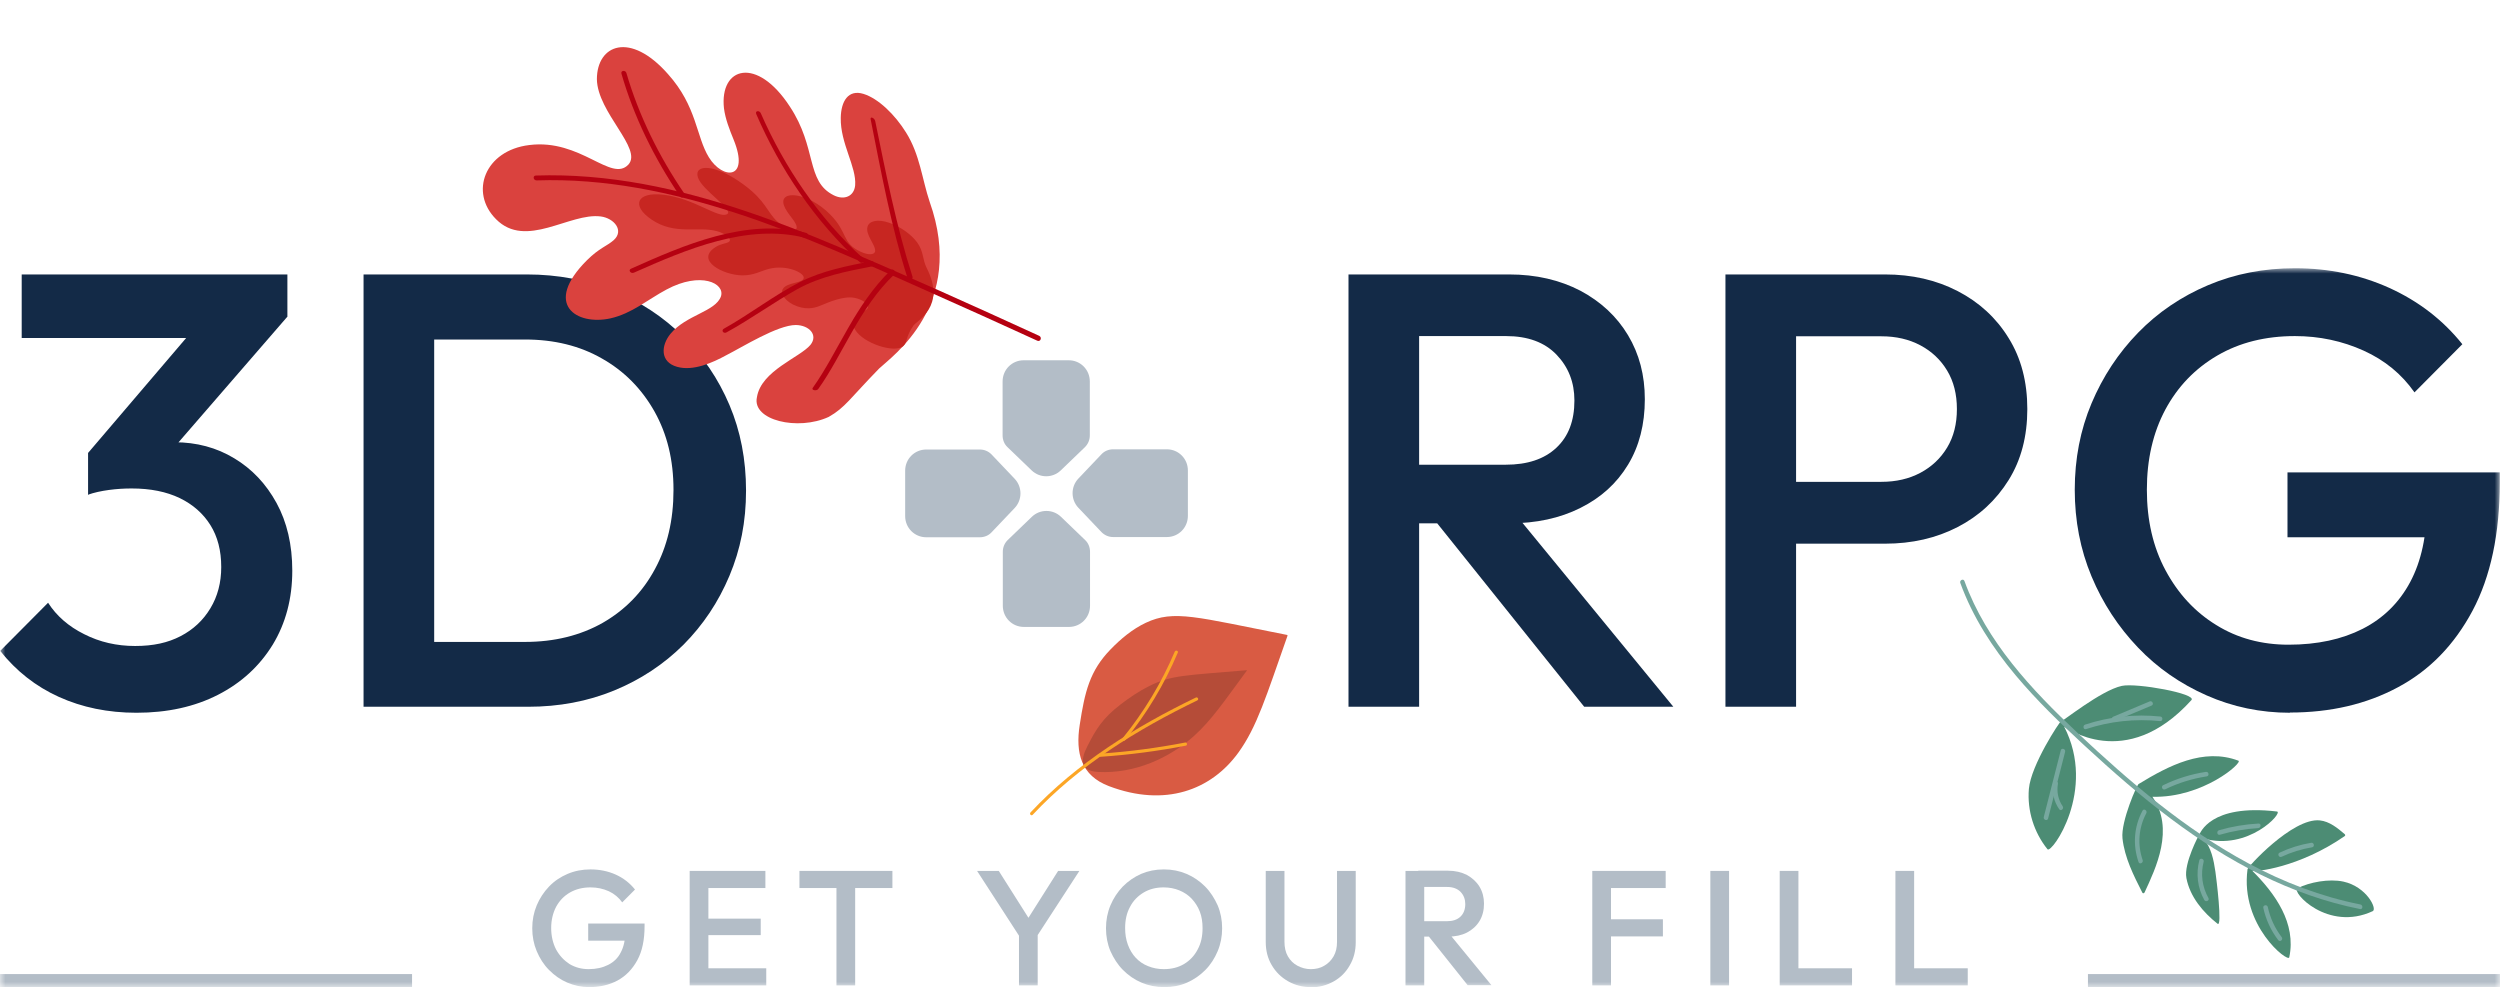
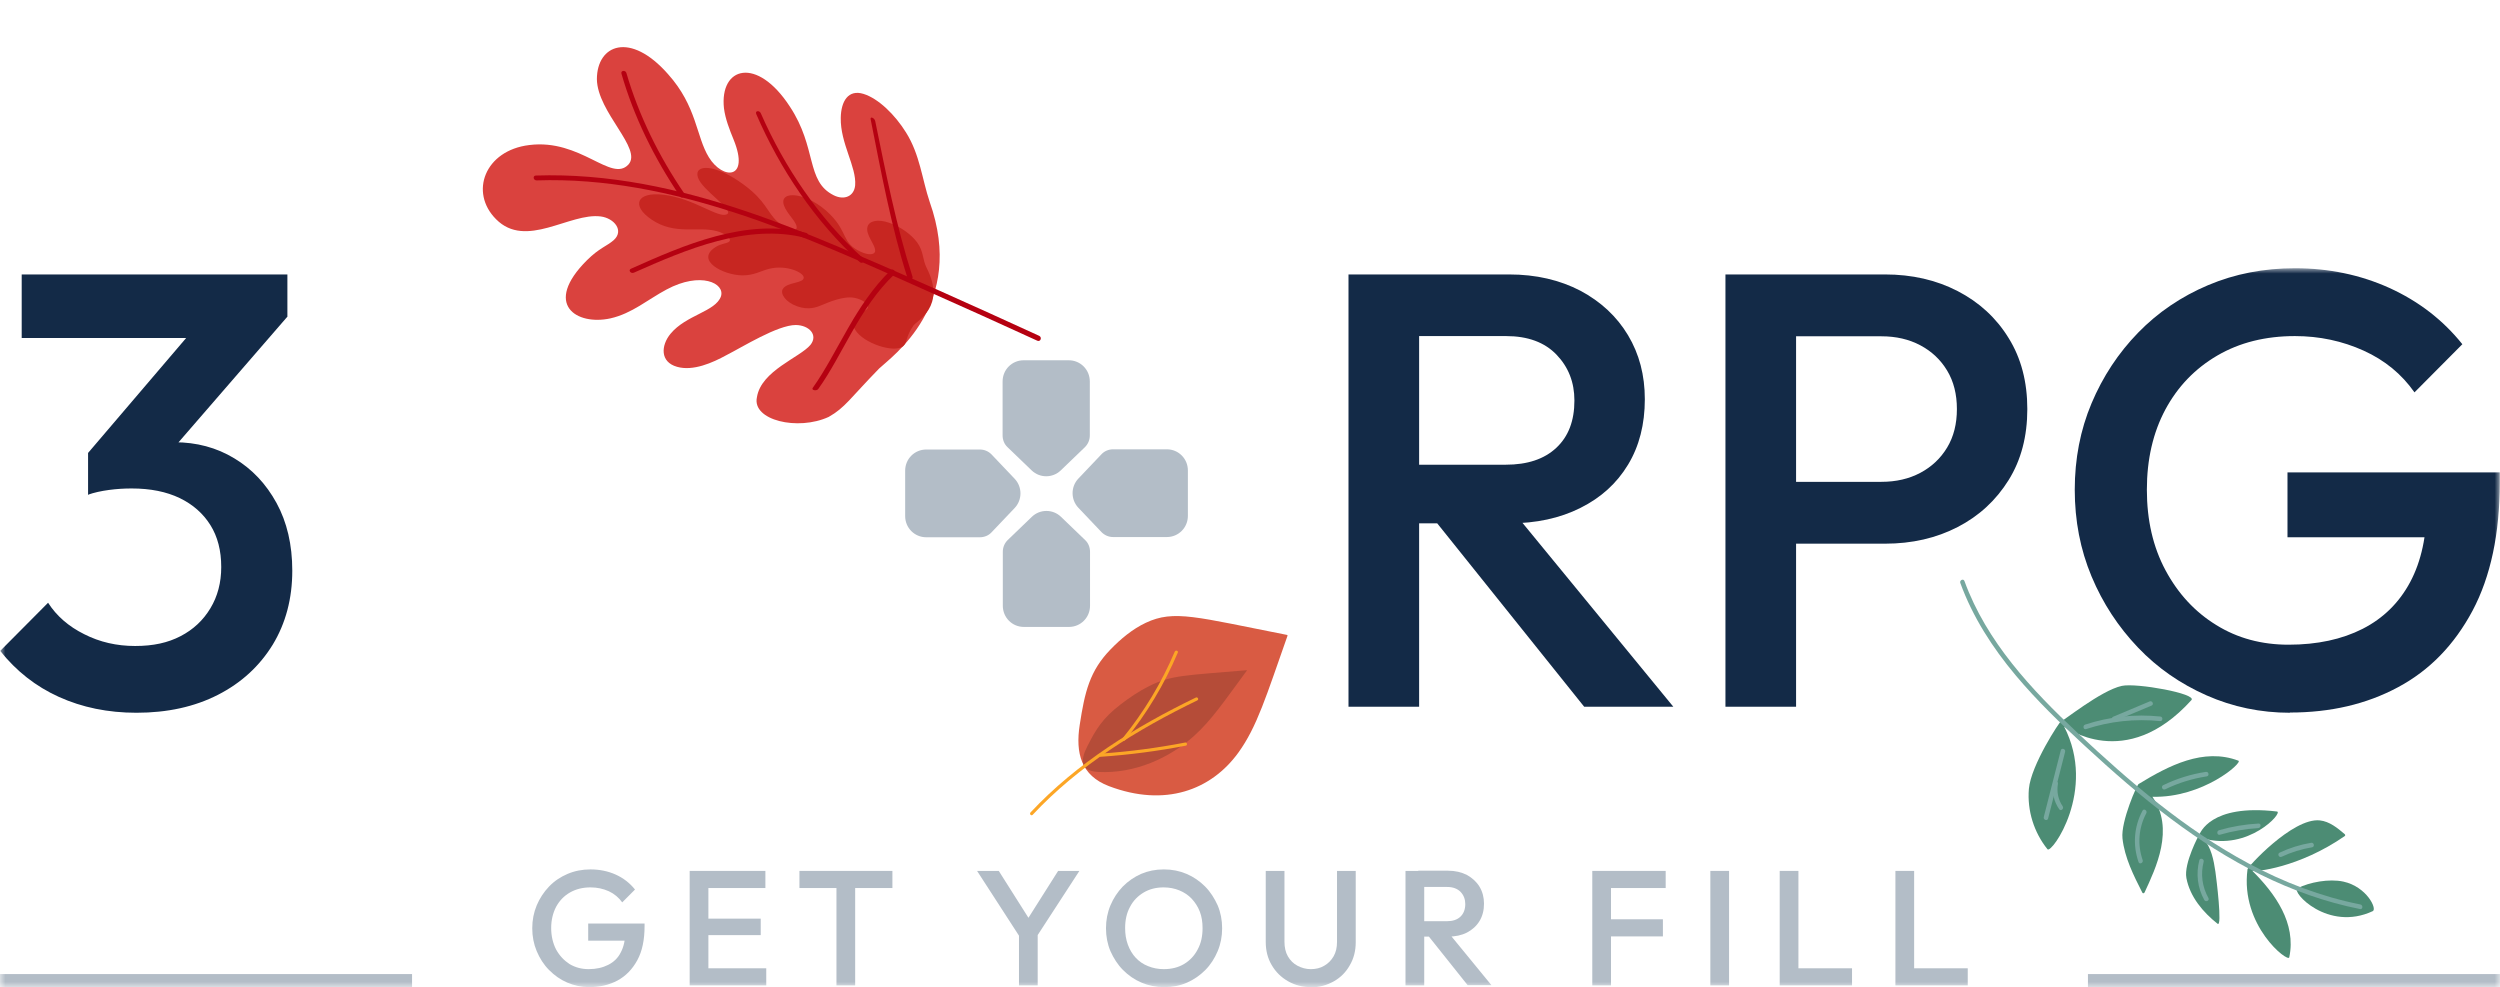
<svg xmlns="http://www.w3.org/2000/svg" width="233" height="92" viewBox="0 0 233 92" fill="none">
  <mask id="mask0_1108_11615" style="mask-type:luminance" maskUnits="userSpaceOnUse" x="0" y="25" width="233" height="67">
    <path d="M233 25H0V92H233V25Z" fill="white" />
  </mask>
  <g mask="url(#mask0_1108_11615)">
    <path d="M12.729 66.429C10.052 66.429 7.653 65.93 5.492 64.953C3.331 63.975 1.507 62.539 0.02 60.664L4.481 56.176C5.274 57.413 6.404 58.39 7.851 59.108C9.299 59.846 10.885 60.206 12.59 60.206C14.295 60.206 15.643 59.906 16.833 59.288C18.022 58.67 18.934 57.812 19.608 56.695C20.282 55.578 20.619 54.301 20.619 52.845C20.619 51.309 20.282 50.013 19.608 48.936C18.934 47.859 17.983 47.021 16.753 46.422C15.504 45.824 14.017 45.525 12.273 45.525C11.579 45.525 10.885 45.565 10.151 45.664C9.417 45.764 8.783 45.904 8.208 46.103L11.123 42.313C11.916 42.014 12.768 41.755 13.66 41.536C14.553 41.316 15.425 41.217 16.258 41.217C18.32 41.217 20.183 41.715 21.829 42.712C23.494 43.71 24.803 45.106 25.774 46.881C26.746 48.657 27.241 50.771 27.241 53.184C27.241 55.797 26.627 58.091 25.417 60.086C24.188 62.08 22.503 63.636 20.322 64.753C18.141 65.87 15.603 66.429 12.709 66.429H12.729ZM2.022 31.503V25.578H26.785V29.488L21.115 31.503H2.022ZM8.208 46.123V42.214L18.914 29.668L26.805 29.488L15.643 42.373L8.208 46.123Z" fill="#132A47" />
-     <path d="M33.883 65.87V25.578H40.466V65.87H33.883ZM38.404 65.87V59.827H48.931C51.668 59.827 54.086 59.228 56.168 58.051C58.25 56.855 59.876 55.199 61.026 53.065C62.195 50.93 62.77 48.477 62.77 45.664C62.77 42.852 62.176 40.459 61.006 38.364C59.816 36.25 58.191 34.594 56.109 33.417C54.027 32.221 51.628 31.642 48.931 31.642H38.404V25.578H49.11C52.005 25.578 54.701 26.097 57.179 27.094C59.658 28.112 61.819 29.528 63.663 31.363C65.506 33.178 66.954 35.312 67.985 37.746C69.016 40.179 69.531 42.832 69.531 45.724C69.531 48.617 69.016 51.21 67.985 53.663C66.954 56.116 65.526 58.251 63.702 60.086C61.878 61.901 59.717 63.337 57.239 64.354C54.761 65.372 52.084 65.87 49.229 65.87H38.423H38.404Z" fill="#132A47" />
    <path d="M125.68 65.87V25.578H132.262V65.87H125.68ZM130.2 48.776V43.311H140.331C142.354 43.311 143.92 42.792 145.05 41.735C146.18 40.678 146.735 39.222 146.735 37.327C146.735 35.632 146.18 34.215 145.07 33.058C143.96 31.901 142.393 31.323 140.371 31.323H130.18V25.578H140.649C143.167 25.578 145.367 26.097 147.29 27.094C149.194 28.112 150.681 29.488 151.732 31.243C152.782 32.999 153.298 34.973 153.298 37.207C153.298 39.541 152.782 41.575 151.732 43.311C150.681 45.046 149.214 46.383 147.29 47.34C145.387 48.297 143.167 48.776 140.649 48.776H130.18H130.2ZM147.647 65.87L133.63 48.377L139.756 46.123L155.955 65.87H147.667H147.647Z" fill="#132A47" />
    <path d="M160.812 65.87V25.578H167.394V65.87H160.812ZM165.332 50.671V44.907H175.345C176.713 44.907 177.922 44.627 178.973 44.069C180.024 43.51 180.857 42.732 181.471 41.715C182.086 40.698 182.383 39.501 182.383 38.125C182.383 36.748 182.086 35.552 181.471 34.534C180.857 33.517 180.024 32.739 178.973 32.181C177.922 31.622 176.713 31.343 175.345 31.343H165.332V25.578H175.682C178.2 25.578 180.46 26.097 182.462 27.134C184.465 28.172 186.051 29.628 187.201 31.503C188.371 33.377 188.946 35.592 188.946 38.125C188.946 40.658 188.371 42.872 187.201 44.747C186.031 46.622 184.465 48.078 182.462 49.115C180.46 50.153 178.2 50.671 175.682 50.671H165.332Z" fill="#132A47" />
    <path d="M213.432 66.429C210.695 66.429 208.098 65.89 205.66 64.813C203.221 63.736 201.08 62.26 199.256 60.345C197.432 58.43 195.984 56.236 194.933 53.723C193.883 51.21 193.367 48.517 193.367 45.645C193.367 42.772 193.883 40.08 194.933 37.586C195.984 35.093 197.432 32.899 199.275 31.004C201.119 29.109 203.3 27.633 205.798 26.576C208.296 25.519 210.993 25 213.888 25C217.06 25 219.994 25.618 222.69 26.835C225.407 28.072 227.667 29.807 229.491 32.081L225.03 36.569C223.84 34.873 222.274 33.577 220.291 32.679C218.309 31.782 216.168 31.323 213.888 31.323C211.151 31.323 208.733 31.921 206.651 33.138C204.569 34.355 202.963 36.03 201.813 38.165C200.663 40.319 200.088 42.812 200.088 45.645C200.088 48.477 200.663 50.99 201.833 53.164C203.003 55.339 204.569 57.034 206.552 58.251C208.534 59.487 210.795 60.086 213.293 60.086C215.969 60.086 218.269 59.587 220.192 58.61C222.115 57.632 223.602 56.176 224.633 54.241C225.664 52.307 226.18 49.913 226.18 47.081L230.304 50.073H213.194V44.029H232.98V44.946C232.98 49.734 232.128 53.743 230.443 56.914C228.738 60.106 226.438 62.479 223.484 64.055C220.549 65.631 217.199 66.409 213.412 66.409L213.432 66.429Z" fill="#132A47" />
    <path d="M101.571 35.552V40.578C101.571 40.997 101.412 41.376 101.115 41.675L98.855 43.849C98.101 44.567 96.912 44.567 96.158 43.849L93.898 41.675C93.6 41.396 93.442 40.997 93.442 40.578V35.552C93.442 34.455 94.314 33.577 95.405 33.577H99.608C100.698 33.577 101.571 34.455 101.571 35.552Z" fill="#B3BDC7" />
    <path d="M93.462 56.455V51.429C93.462 51.01 93.62 50.631 93.918 50.332L96.178 48.158C96.931 47.44 98.121 47.44 98.874 48.158L101.134 50.332C101.432 50.611 101.591 51.01 101.591 51.429V56.455C101.591 57.553 100.718 58.43 99.628 58.43H95.424C94.334 58.43 93.462 57.553 93.462 56.455Z" fill="#B3BDC7" />
    <path d="M108.748 50.053H103.751C103.335 50.053 102.958 49.893 102.661 49.594L100.5 47.32C99.786 46.562 99.786 45.365 100.5 44.607L102.661 42.333C102.939 42.034 103.335 41.875 103.751 41.875H108.748C109.838 41.875 110.711 42.752 110.711 43.849V48.078C110.711 49.175 109.838 50.053 108.748 50.053Z" fill="#B3BDC7" />
    <path d="M86.324 41.895H91.32C91.737 41.895 92.114 42.054 92.411 42.353L94.572 44.627C95.286 45.385 95.286 46.582 94.572 47.34L92.411 49.614C92.133 49.913 91.737 50.073 91.32 50.073H86.324C85.234 50.073 84.361 49.195 84.361 48.098V43.869C84.361 42.772 85.234 41.895 86.324 41.895Z" fill="#B3BDC7" />
    <path d="M54.939 92C54.205 92 53.531 91.86 52.877 91.581C52.223 91.302 51.668 90.903 51.172 90.404C50.676 89.906 50.3 89.307 50.022 88.649C49.745 87.991 49.606 87.273 49.606 86.515C49.606 85.757 49.745 85.039 50.022 84.38C50.3 83.722 50.676 83.144 51.172 82.625C51.668 82.106 52.243 81.728 52.897 81.448C53.551 81.169 54.265 81.029 55.038 81.029C55.871 81.029 56.664 81.189 57.378 81.508C58.091 81.827 58.706 82.306 59.182 82.904L57.992 84.101C57.675 83.662 57.259 83.303 56.743 83.064C56.208 82.825 55.653 82.705 55.038 82.705C54.305 82.705 53.67 82.865 53.115 83.184C52.56 83.503 52.144 83.942 51.826 84.52C51.529 85.099 51.37 85.757 51.37 86.495C51.37 87.233 51.529 87.911 51.826 88.489C52.144 89.068 52.56 89.507 53.075 89.846C53.611 90.165 54.205 90.324 54.86 90.324C55.574 90.324 56.168 90.185 56.684 89.925C57.199 89.666 57.596 89.287 57.853 88.769C58.131 88.25 58.27 87.632 58.27 86.874L59.36 87.672H54.82V86.076H60.074V86.315C60.074 87.592 59.856 88.649 59.4 89.487C58.944 90.325 58.329 90.963 57.556 91.382C56.783 91.8 55.891 92 54.88 92H54.939Z" fill="#B3BDC7" />
    <path d="M64.277 91.84V81.169H66.022V91.84H64.277ZM65.467 82.765V81.169H71.335V82.765H65.467ZM65.467 87.153V85.617H70.899V87.153H65.467ZM65.467 91.84V90.245H71.415V91.84H65.467Z" fill="#B3BDC7" />
    <path d="M74.508 82.765V81.169H83.172V82.765H74.508ZM77.958 91.84V81.468H79.702V91.84H77.958Z" fill="#B3BDC7" />
    <path d="M95.207 87.572L91.063 81.169H93.085L96.317 86.275H95.385L98.617 81.169H100.599L96.436 87.572H95.226H95.207ZM94.969 91.84V86.475H96.713V91.84H94.969Z" fill="#B3BDC7" />
    <path d="M108.51 92C107.757 92 107.043 91.86 106.389 91.581C105.734 91.302 105.159 90.903 104.664 90.404C104.168 89.906 103.791 89.307 103.494 88.649C103.216 87.991 103.078 87.273 103.078 86.515C103.078 85.757 103.216 85.039 103.494 84.38C103.772 83.722 104.148 83.144 104.644 82.625C105.14 82.126 105.715 81.728 106.349 81.448C107.003 81.169 107.697 81.029 108.47 81.029C109.244 81.029 109.938 81.169 110.592 81.448C111.246 81.728 111.821 82.126 112.317 82.625C112.812 83.124 113.189 83.722 113.487 84.38C113.764 85.039 113.903 85.757 113.903 86.515C113.903 87.273 113.764 87.991 113.487 88.649C113.209 89.307 112.832 89.906 112.337 90.404C111.841 90.903 111.266 91.302 110.631 91.581C109.997 91.86 109.283 92 108.53 92H108.51ZM108.47 90.324C109.184 90.324 109.819 90.165 110.354 89.846C110.889 89.527 111.325 89.068 111.623 88.489C111.94 87.911 112.079 87.253 112.079 86.495C112.079 85.936 112 85.418 111.821 84.959C111.643 84.5 111.385 84.101 111.068 83.762C110.75 83.423 110.354 83.164 109.918 82.984C109.482 82.805 108.986 82.705 108.451 82.705C107.737 82.705 107.122 82.865 106.587 83.184C106.052 83.503 105.615 83.942 105.318 84.52C105.001 85.099 104.862 85.757 104.862 86.495C104.862 87.053 104.941 87.572 105.12 88.051C105.298 88.529 105.536 88.928 105.853 89.267C106.171 89.606 106.547 89.866 107.003 90.045C107.439 90.225 107.935 90.324 108.451 90.324H108.47Z" fill="#B3BDC7" />
    <path d="M122.19 92C121.397 92 120.684 91.82 120.029 91.442C119.375 91.062 118.899 90.584 118.522 89.945C118.146 89.307 117.967 88.589 117.967 87.791V81.169H119.712V87.771C119.712 88.29 119.811 88.749 120.029 89.128C120.247 89.507 120.545 89.806 120.921 90.005C121.298 90.205 121.714 90.325 122.17 90.325C122.626 90.325 123.063 90.225 123.42 90.005C123.776 89.806 124.074 89.507 124.292 89.128C124.51 88.749 124.609 88.31 124.609 87.791V81.169H126.354V87.811C126.354 88.609 126.175 89.327 125.799 89.965C125.442 90.604 124.946 91.102 124.312 91.461C123.677 91.82 122.964 92.02 122.151 92.02L122.19 92Z" fill="#B3BDC7" />
    <path d="M130.993 91.84V81.169H132.738V91.84H130.993ZM132.183 87.312V85.856H134.859C135.395 85.856 135.811 85.717 136.108 85.438C136.406 85.158 136.564 84.759 136.564 84.261C136.564 83.822 136.426 83.443 136.128 83.124C135.831 82.825 135.414 82.665 134.879 82.665H132.183V81.149H134.958C135.633 81.149 136.208 81.289 136.723 81.548C137.219 81.827 137.615 82.186 137.893 82.645C138.17 83.104 138.309 83.642 138.309 84.221C138.309 84.839 138.17 85.378 137.893 85.837C137.615 86.295 137.219 86.654 136.723 86.914C136.208 87.173 135.633 87.293 134.958 87.293H132.183V87.312ZM136.802 91.84L133.095 87.193L134.721 86.594L139.003 91.82H136.802V91.84Z" fill="#B3BDC7" />
    <path d="M148.401 91.84V81.169H150.145V91.84H148.401ZM149.59 82.765V81.169H155.241V82.765H149.59ZM149.59 87.273V85.677H154.983V87.273H149.59Z" fill="#B3BDC7" />
    <path d="M159.404 91.84V81.169H161.149V91.84H159.404Z" fill="#B3BDC7" />
    <path d="M165.868 91.84V81.169H167.613V91.84H165.868ZM167.058 91.84V90.245H172.609V91.84H167.058Z" fill="#B3BDC7" />
    <path d="M176.653 91.84V81.169H178.398V91.84H176.653ZM177.843 91.84V90.245H183.394V91.84H177.843Z" fill="#B3BDC7" />
    <path d="M38.404 90.783H0V92H38.404V90.783Z" fill="#B3BDC7" />
    <path d="M233 90.783H194.596V92H233V90.783Z" fill="#B3BDC7" />
  </g>
  <path d="M78.359 10.982C78.31 13.365 79.835 15.538 79.701 17.268C79.607 18.297 78.688 18.69 77.702 18.199C75.077 16.886 76.178 13.801 73.608 9.922C70.542 5.214 67.053 6.223 67.473 10.091C67.601 11.086 67.987 12.069 68.38 13.031C69.897 16.772 67.365 16.769 66.068 14.663C64.867 12.712 64.963 9.922 62.26 6.909C58.726 2.892 55.641 4.164 55.63 7.373C55.668 10.478 59.917 13.867 58.565 15.34C56.964 17.036 54.123 12.914 49.331 13.518C45.192 14.015 43.723 17.918 46.23 20.428C49.019 23.25 53.091 19.794 55.996 20.174C57.243 20.341 58.2 21.499 57.186 22.392C56.568 22.933 55.849 23.12 54.722 24.235C50.558 28.379 53.744 30.365 56.893 29.672C58.903 29.219 60.39 27.901 62.121 26.983C65.308 25.273 67.597 26.397 67.191 27.627C66.675 29.053 63.958 29.339 62.494 31.106C61.6 32.192 61.496 33.738 63.102 34.187C64.6 34.617 66.423 33.803 67.7 33.101C69.192 32.347 72.473 30.289 74.17 30.291C75.421 30.309 76.267 31.222 75.536 32.14C74.549 33.325 70.942 34.541 70.547 37.016C70.061 39.172 74.367 40.18 77.234 38.856C78.764 37.992 79.203 37.15 81.933 34.349C83.111 33.225 90.059 28.419 86.645 18.812C85.932 16.684 85.739 14.417 84.443 12.349C83.424 10.703 81.869 9.179 80.478 8.751C79.06 8.312 78.385 9.433 78.359 10.98V10.982Z" fill="#DA423E" />
  <path d="M80.857 21.111C80.616 21.886 81.656 22.855 81.557 23.428C81.497 23.767 80.906 23.782 80.232 23.471C78.418 22.636 79.072 21.709 77.376 19.992C75.291 17.889 72.555 17.66 73.063 19.142C73.192 19.521 73.5 19.932 73.816 20.337C75.034 21.905 73.448 21.586 72.43 20.633C71.481 19.746 71.375 18.737 69.354 17.238C66.637 15.226 64.651 15.279 65.044 16.531C65.424 17.739 68.445 19.555 67.77 19.956C66.977 20.419 64.723 18.482 61.823 18.147C59.33 17.856 58.803 19.165 60.731 20.468C62.918 21.947 64.977 21.056 66.81 21.543C67.603 21.756 68.358 22.326 67.879 22.572C67.587 22.722 67.173 22.713 66.668 23.042C64.777 24.262 67.39 25.635 69.16 25.665C70.283 25.68 70.869 25.248 71.728 25.044C73.313 24.666 74.901 25.393 74.907 25.869C74.907 26.432 73.347 26.264 72.951 26.944C72.709 27.36 73.181 28.152 74.305 28.552C75.347 28.922 76.096 28.65 76.617 28.424C77.219 28.174 78.607 27.566 79.621 27.755C80.362 27.894 81.054 28.371 80.869 28.715C80.624 29.165 78.85 29.366 79.706 30.746C80.483 32.017 83.365 32.932 84.165 32.271C84.608 31.889 84.389 31.391 85.134 30.339C85.464 29.875 88.204 28.561 86.37 24.981C85.958 24.171 86.1 23.437 85.473 22.586C84.975 21.912 84.026 21.169 82.916 20.776C81.782 20.375 81.014 20.604 80.858 21.107L80.857 21.111Z" fill="#C72621" />
  <path d="M59.971 17.157C56.638 16.546 53.259 16.248 49.942 16.36C49.622 16.372 49.701 16.824 50.02 16.813C62.692 16.386 74.873 21.965 86.359 27.096C89.806 28.626 93.245 30.179 96.675 31.753C96.976 31.891 97.148 31.435 96.847 31.297C90.675 28.469 84.484 25.675 78.24 23.042C72.33 20.547 66.278 18.312 59.971 17.157Z" fill="#B50111" />
  <path d="M75.119 21.701C69.549 20.287 63.705 22.855 58.806 25.046C58.517 25.179 58.793 25.543 59.081 25.412C63.884 23.284 69.629 20.784 75.084 22.175C75.401 22.257 75.434 21.783 75.119 21.702V21.701Z" fill="#B50111" />
  <path d="M70.479 10.624C72.718 15.796 75.96 20.626 80.132 24.428C80.376 24.65 80.662 24.275 80.419 24.054C76.328 20.343 73.118 15.6 70.907 10.556C70.776 10.258 70.351 10.321 70.481 10.622L70.479 10.624Z" fill="#B50111" />
-   <path d="M81.19 24.342C78.97 24.787 76.641 25.222 74.549 26.289C72.127 27.529 69.874 29.293 67.469 30.631C67.187 30.789 67.423 31.136 67.71 30.978C69.967 29.741 72.082 28.194 74.3 26.957C76.47 25.746 78.928 25.286 81.284 24.825C81.594 24.764 81.498 24.281 81.19 24.343V24.342Z" fill="#B50111" />
  <path d="M81.144 11.116C82.096 15.904 83.047 21.077 84.557 25.842C84.651 26.145 85.144 26.095 85.046 25.786C83.533 21.098 82.537 16.001 81.571 11.292C81.507 10.988 81.082 10.809 81.144 11.116Z" fill="#B50111" />
  <path d="M83.023 25.179C79.666 28.415 78.096 32.857 75.748 36.148C75.59 36.371 76.106 36.472 76.266 36.248C78.546 33.065 80.065 28.704 83.349 25.574C83.567 25.365 83.242 24.968 83.025 25.179H83.023Z" fill="#B50111" />
  <path d="M57.916 6.857C59.057 10.832 60.958 14.726 63.385 18.3C63.563 18.564 63.954 18.298 63.776 18.036C61.382 14.529 59.513 10.7 58.381 6.804C58.297 6.512 57.833 6.563 57.917 6.856L57.916 6.857Z" fill="#B50111" />
  <path d="M119.958 59.176C119.989 59.182 120.007 59.222 119.997 59.25C118.019 64.858 117.157 67.74 115.416 70.143C112.877 73.648 108.579 75.25 103.357 73.269C100.749 72.28 100.227 70.182 100.628 67.57C101.106 64.456 101.561 62.533 103.496 60.532C104.444 59.551 105.543 58.632 106.784 58.046C109.419 56.8 111.505 57.518 119.958 59.176Z" fill="#D95B43" />
  <path d="M116.193 62.463C116.214 62.461 116.221 62.478 116.21 62.493C113.958 65.556 112.911 67.106 111.319 68.556C108.997 70.67 105.734 72.12 102.373 71.948C100.694 71.862 100.65 70.911 101.333 69.565C102.147 67.96 102.762 66.944 104.428 65.662C105.245 65.033 106.157 64.413 107.118 63.934C109.159 62.916 110.514 62.948 116.192 62.464L116.193 62.463Z" fill="#B54C38" />
  <path d="M111.451 65.012C111.624 64.928 111.764 65.191 111.591 65.276C105.961 68.004 100.549 71.338 96.247 75.938C96.115 76.079 95.912 75.861 96.042 75.721C100.36 71.103 105.8 67.751 111.451 65.013V65.012Z" fill="#FCA626" />
  <path d="M109.772 60.823C108.528 63.761 106.882 66.504 104.868 68.978C104.748 69.124 104.494 68.969 104.614 68.82C106.611 66.367 108.254 63.648 109.486 60.734C109.561 60.559 109.846 60.646 109.772 60.822V60.823Z" fill="#FCA626" />
  <path d="M102.613 70.233C105.245 70.052 107.861 69.707 110.449 69.205C110.637 69.168 110.703 69.46 110.513 69.496C107.898 70.004 105.257 70.348 102.6 70.531C102.41 70.544 102.423 70.245 102.613 70.233Z" fill="#FCA626" />
  <path d="M209.465 81.032C209.357 80.927 213.667 76.187 216.21 76.461C217.113 76.558 217.856 77.171 218.524 77.74C218.574 77.782 218.598 77.874 218.534 77.918C214.248 80.893 210.129 81.285 209.912 81.156C212.044 83.283 214.033 86.042 213.359 89.227C213.252 89.734 208.78 86.279 209.467 81.033L209.465 81.032Z" fill="#4C8C74" />
  <path d="M204.974 77.78C205.053 77.707 205.939 74.89 212.214 75.632C212.837 75.706 209.544 79.348 205.342 78.138C206.093 78.973 206.317 80.16 206.478 81.259C206.563 81.842 207.136 86.457 206.677 86.094C205.321 85.019 204.105 83.588 203.772 81.834C203.512 80.465 204.957 77.773 204.974 77.78Z" fill="#4C8C74" />
  <path d="M197.815 78.129C197.644 76.565 199.224 73.001 199.33 73.064C202.105 71.373 205.36 69.661 208.624 70.898C209.053 71.061 205.32 74.384 200.602 74.259C202.697 77.245 200.923 80.912 199.871 83.18C199.831 83.267 199.712 83.285 199.664 83.192C198.855 81.596 198.012 79.939 197.814 78.13L197.815 78.129Z" fill="#4C8C74" />
  <path d="M204.24 65.25C198.062 72.085 192.41 67.687 192.376 67.716C195.445 73.659 191.198 79.613 190.827 79.151C189.565 77.584 188.922 75.544 189.092 73.527C189.279 71.309 191.994 67.196 192.08 67.233C192.201 67.284 195.802 64.345 197.755 63.924C199.128 63.628 204.781 64.653 204.241 65.25L204.24 65.25Z" fill="#4C8C74" />
  <path d="M221.141 84.919C216.949 86.873 213.505 83.105 214.127 82.786C215.243 82.216 217.084 81.878 218.405 82.166C220.576 82.643 221.572 84.718 221.141 84.919Z" fill="#4C8C74" />
  <path d="M215.485 78.969C214.498 79.132 213.552 79.426 212.645 79.851C212.397 79.968 212.214 79.582 212.463 79.465C213.401 79.024 214.385 78.716 215.405 78.548C215.676 78.504 215.755 78.925 215.485 78.969Z" fill="#77A89F" />
-   <path d="M211.359 84.537C211.584 85.569 212.017 86.509 212.657 87.346C212.822 87.563 212.499 87.843 212.333 87.623C211.649 86.728 211.182 85.719 210.941 84.616C210.881 84.346 211.3 84.267 211.359 84.536L211.359 84.537Z" fill="#77A89F" />
  <path d="M210.466 77.181C209.253 77.25 208.06 77.461 206.894 77.798C206.63 77.874 206.554 77.452 206.814 77.377C208.019 77.029 209.246 76.824 210.495 76.753C210.769 76.738 210.736 77.166 210.466 77.18L210.466 77.181Z" fill="#77A89F" />
  <path d="M205.381 80.314C205.082 81.47 205.246 82.657 205.825 83.695C205.959 83.936 205.573 84.119 205.44 83.879C204.807 82.742 204.653 81.435 204.978 80.175C205.047 79.908 205.45 80.048 205.381 80.313L205.381 80.314Z" fill="#77A89F" />
  <path d="M205.667 72.36C204.318 72.566 203.026 72.967 201.795 73.564C201.548 73.684 201.365 73.297 201.613 73.177C202.875 72.566 204.203 72.151 205.587 71.939C205.859 71.897 205.938 72.318 205.667 72.36Z" fill="#77A89F" />
  <path d="M200.034 75.796C199.316 77.147 199.195 78.714 199.696 80.159C199.786 80.416 199.402 80.603 199.312 80.343C198.757 78.74 198.886 77.052 199.683 75.554C199.811 75.311 200.163 75.554 200.034 75.794L200.034 75.796Z" fill="#77A89F" />
  <path d="M201.313 67.207C198.979 66.967 196.651 67.22 194.419 67.952C194.159 68.037 194.082 67.615 194.339 67.531C196.605 66.789 198.975 66.536 201.343 66.78C201.615 66.808 201.586 67.236 201.313 67.207Z" fill="#77A89F" />
  <path d="M200.527 65.759C199.397 66.234 198.268 66.708 197.137 67.182C196.886 67.287 196.701 66.902 196.955 66.796C198.085 66.321 199.215 65.847 200.345 65.373C200.596 65.267 200.781 65.653 200.527 65.759Z" fill="#77A89F" />
  <path d="M192.469 70.068C191.941 72.14 191.412 74.213 190.883 76.285C190.814 76.552 190.413 76.412 190.48 76.147C191.008 74.075 191.537 72.002 192.066 69.93C192.135 69.663 192.536 69.803 192.469 70.068Z" fill="#77A89F" />
  <path d="M191.799 73.049C191.673 73.784 191.817 74.526 192.24 75.141C192.394 75.365 192.072 75.645 191.916 75.418C191.431 74.715 191.228 73.869 191.375 73.02C191.421 72.751 191.846 72.777 191.799 73.049Z" fill="#77A89F" />
  <path d="M183.085 54.149C185.145 59.807 189.323 64.261 193.624 68.301C198.5 72.879 203.647 77.296 209.561 80.469C212.839 82.226 216.337 83.573 219.987 84.296C220.253 84.35 220.226 84.777 219.958 84.724C213.476 83.44 207.586 80.252 202.329 76.31C199.53 74.212 196.893 71.903 194.322 69.53C192.062 67.443 189.837 65.302 187.858 62.939C185.699 60.362 183.858 57.512 182.701 54.334C182.607 54.078 182.991 53.891 183.085 54.151L183.085 54.149Z" fill="#77A89F" />
</svg>